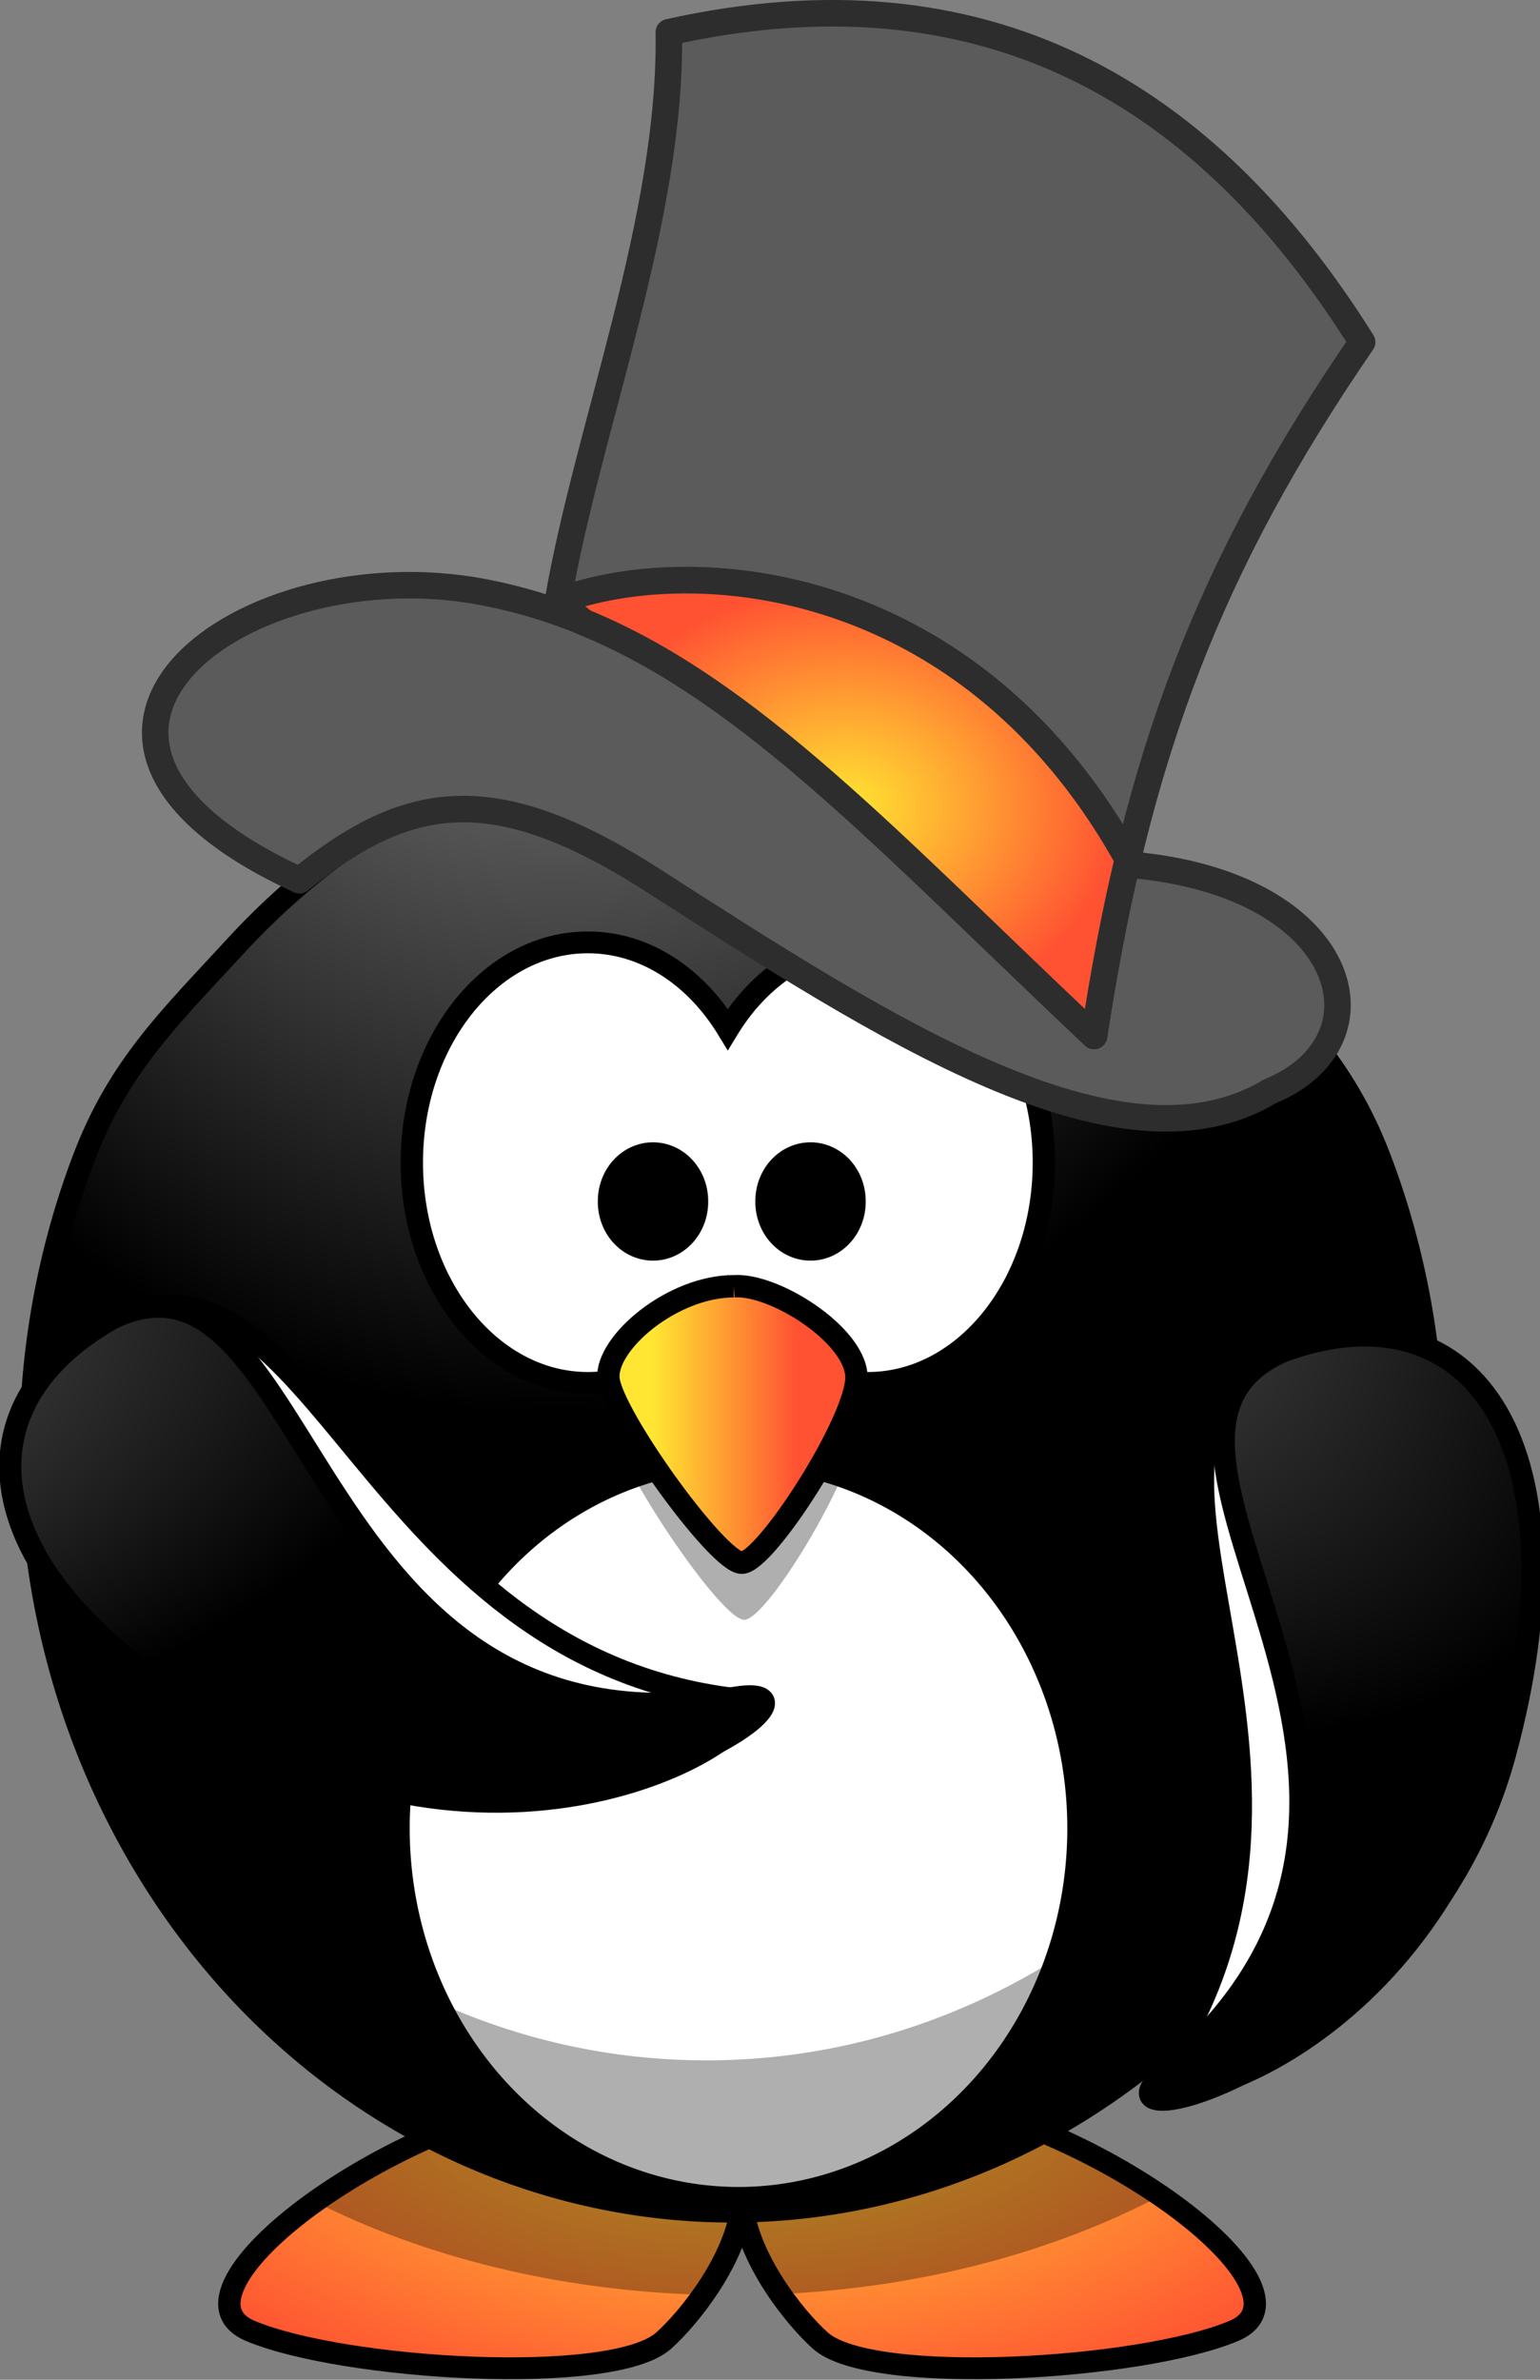
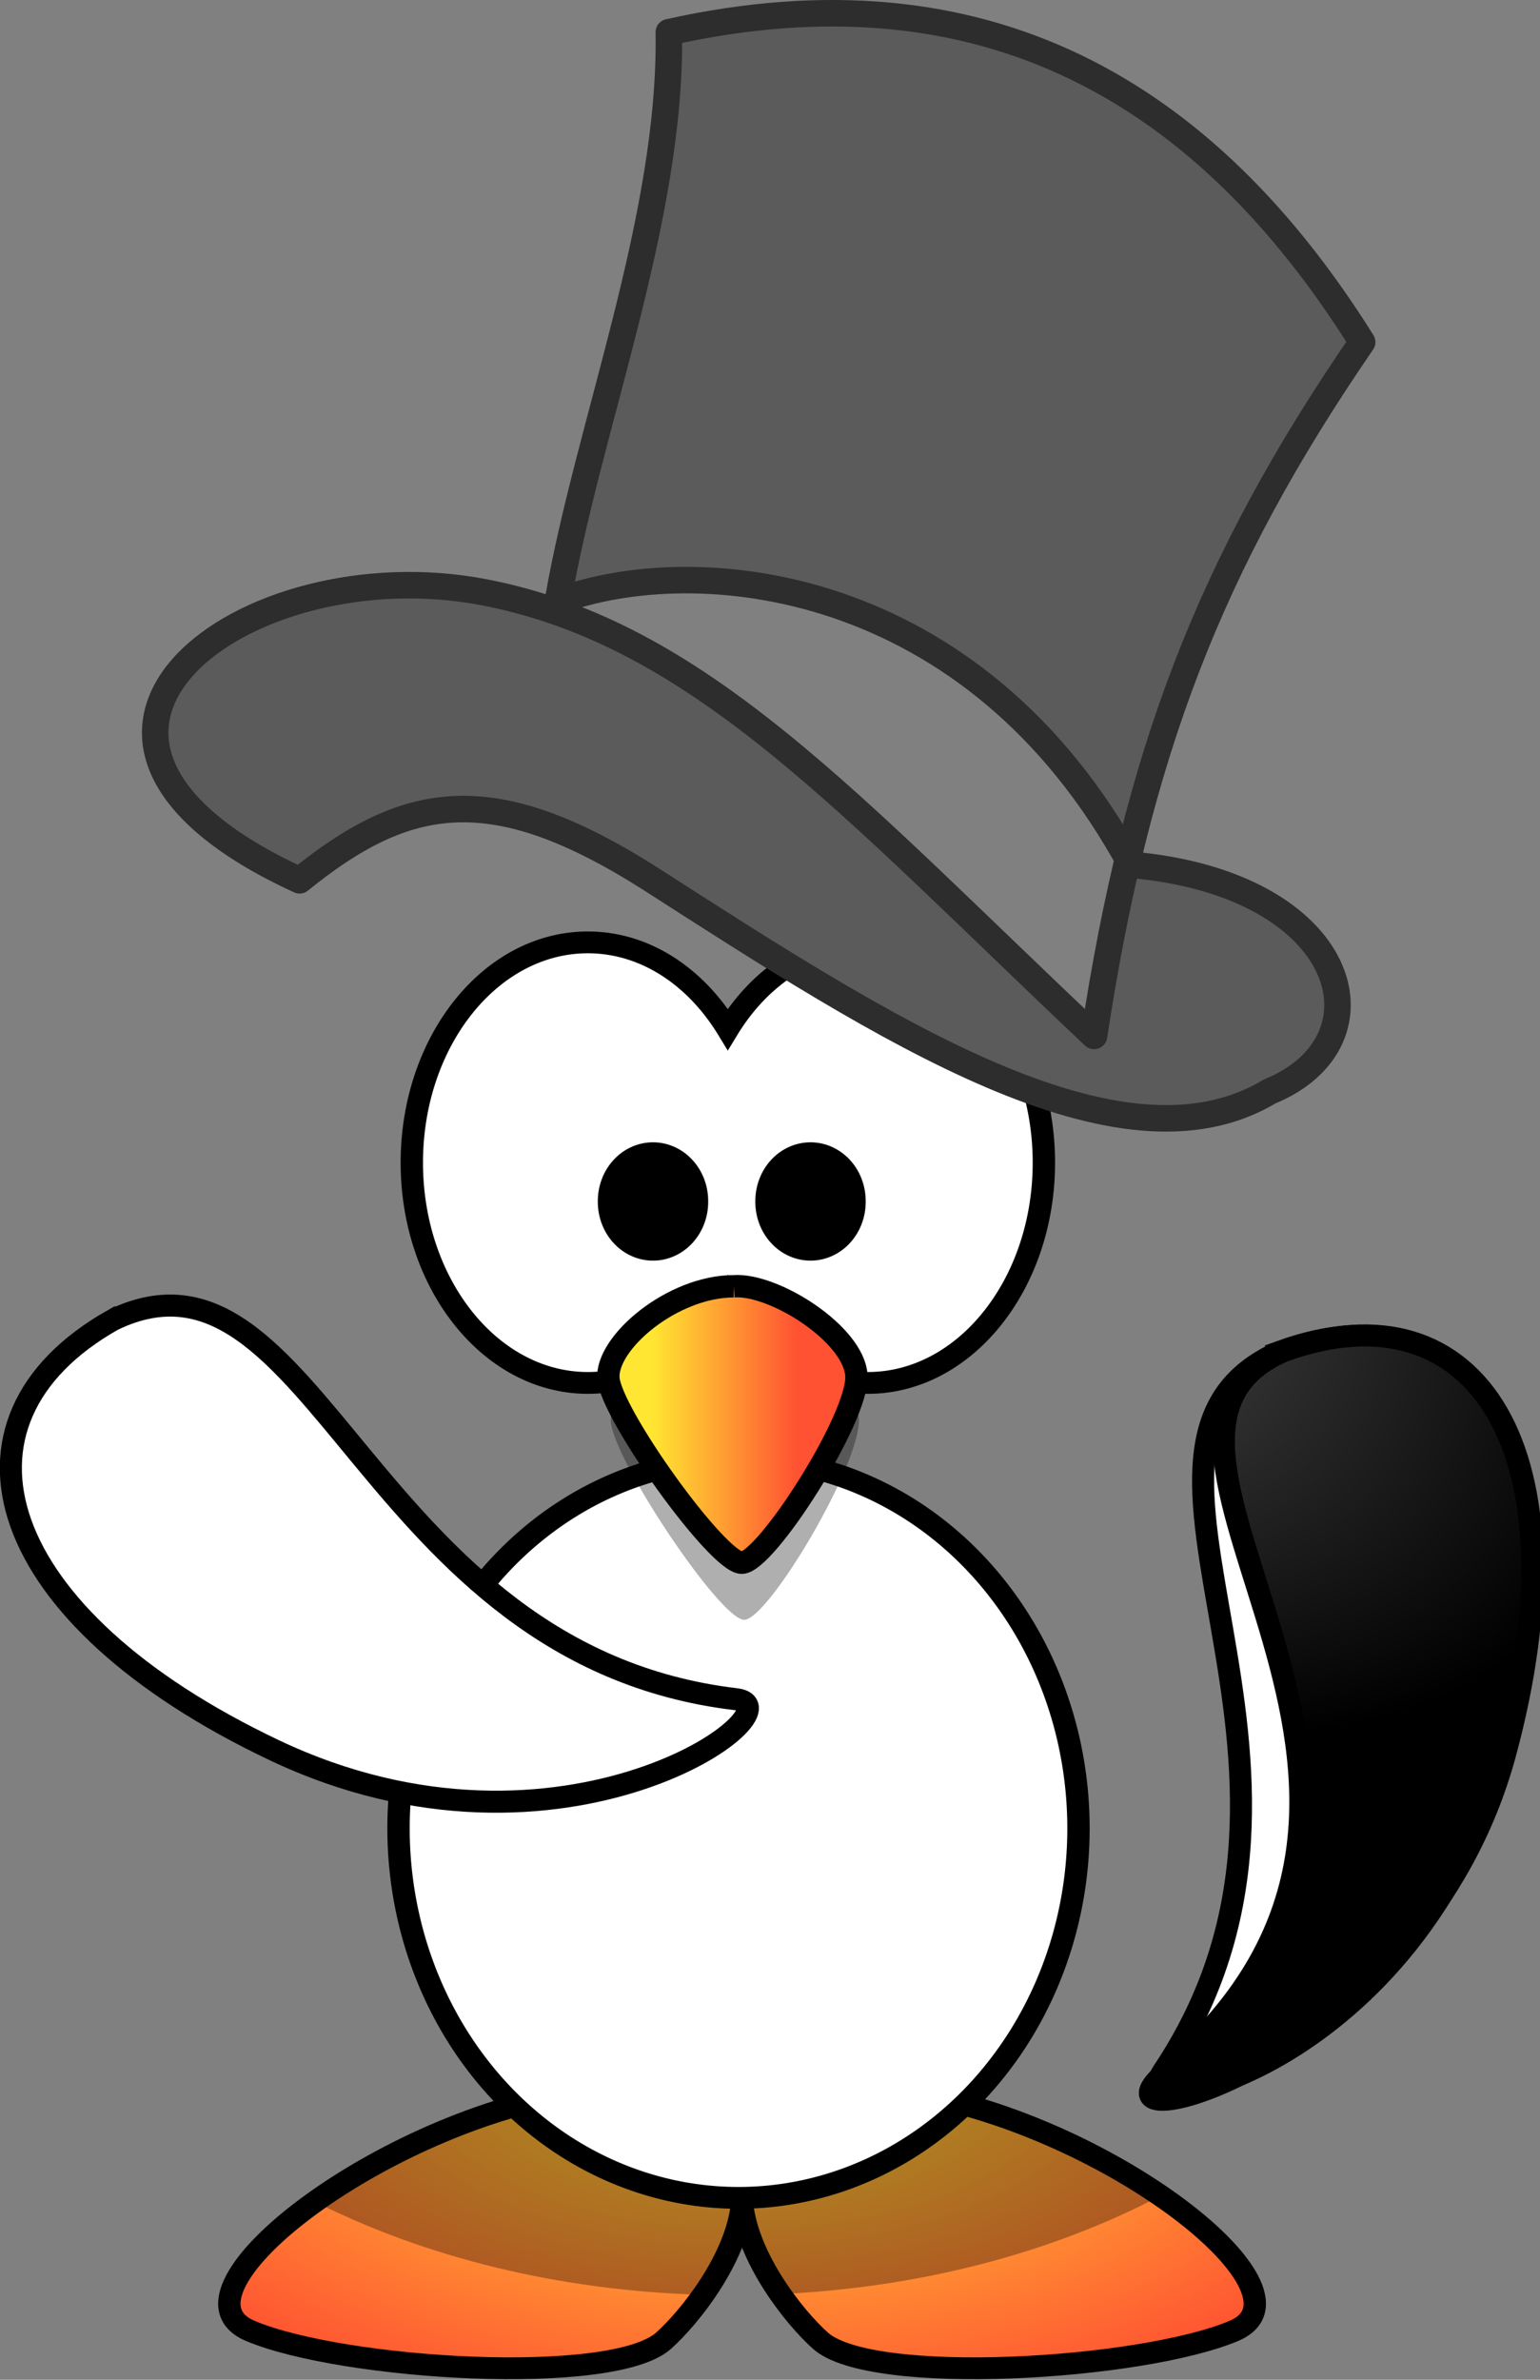
<svg xmlns="http://www.w3.org/2000/svg" xmlns:xlink="http://www.w3.org/1999/xlink" viewBox="0 0 425.89 657.69">
  <rect x="0" y="0" width="425.89" height="657.69" fill="#808080" stroke="none" />
  <defs>
    <linearGradient id="e" y2="504.58" gradientUnits="userSpaceOnUse" y1="-283.39" gradientTransform="matrix(.831 -.185 .255 1.146 -2021.3 -483.61)" x2="1100.7" x1="-683.5">
      <stop offset="0" stop-color="#00575f" stop-opacity="0" />
      <stop offset=".5" stop-color="#0062ff" stop-opacity="0" />
      <stop offset="1" stop-color="#002859" />
    </linearGradient>
    <linearGradient id="a">
      <stop offset="0" stop-color="#ffe632" />
      <stop offset="1" stop-color="#ff5232" />
    </linearGradient>
    <linearGradient id="c">
      <stop offset="0" stop-color="#fff" />
      <stop offset="1" stop-color="#fff" stop-opacity="0" />
    </linearGradient>
    <linearGradient id="i" y2="504.58" gradientUnits="userSpaceOnUse" y1="-283.39" gradientTransform="matrix(.809 -.266 .367 1.115 -2183.8 -358.06)" x2="1100.7" x1="-683.5">
      <stop offset="0" stop-color="#5f0000" stop-opacity="0" />
      <stop offset=".5" stop-color="red" stop-opacity="0" />
      <stop offset="1" stop-color="#590000" />
    </linearGradient>
    <linearGradient id="h" y2="601.16" xlink:href="#c" gradientUnits="userSpaceOnUse" y1="168.43" gradientTransform="matrix(1.152 -.379 .258 .783 -2183.8 -358.06)" x2="285.9" x1="350.37" />
    <linearGradient id="b">
      <stop offset="0" stop-color="#a5a5a5" />
      <stop offset="1" />
    </linearGradient>
    <linearGradient id="g" y2="160.02" xlink:href="#c" gradientUnits="userSpaceOnUse" y1="1.503" gradientTransform="matrix(1.194 .213 -.145 .812 -1983.6 -483.05)" x2="606.26" x1="681" />
    <linearGradient id="d" y2="601.16" xlink:href="#c" gradientUnits="userSpaceOnUse" y1="168.43" gradientTransform="matrix(1.184 -.263 .179 .805 -2021.3 -483.61)" x2="285.9" x1="350.37" />
    <linearGradient id="n" y2="537.41" xlink:href="#a" gradientUnits="userSpaceOnUse" y1="537.41" gradientTransform="matrix(1.171 0 0 1.305 297.74 -243.14)" x2="364.98" x1="330.97" />
    <radialGradient id="m" gradientUnits="userSpaceOnUse" xlink:href="#b" cx="286.32" cy="688.9" r="59.255" gradientTransform="matrix(1.462 -1.752 -4.004 -3.341 3754.9 3020.1)" />
    <radialGradient id="o" gradientUnits="userSpaceOnUse" xlink:href="#b" cx="441.42" cy="734.65" r="59.255" gradientTransform="matrix(-1.617 1.61 -3.923 -3.938 4772.7 2356.6)" />
    <radialGradient id="l" gradientUnits="userSpaceOnUse" xlink:href="#b" cx="488.95" cy="582.85" r="167.56" gradientTransform="matrix(0 -1.931 1.553 0 -221 936.46)" />
    <radialGradient id="p" xlink:href="#a" gradientUnits="userSpaceOnUse" cy="618.06" cx="395.39" gradientTransform="matrix(.914 0 0 .734 34.062 164.11)" r="82.915" />
    <radialGradient id="k" xlink:href="#a" gradientUnits="userSpaceOnUse" cy="-8.881" cx="633.11" gradientTransform="matrix(0 .835 -1.633 0 719.79 -28.595)" r="123.55" />
    <filter id="j" color-interpolation-filters="sRGB">
      <feColorMatrix values="44.471" type="hueRotate" />
    </filter>
    <filter id="f" color-interpolation-filters="sRGB">
      <feColorMatrix values="44.471" type="hueRotate" />
    </filter>
  </defs>
  <path d="M693.55 507.27c-56.325 6.46-120.93 57.235-95.25 68.308 25.678 11.073 100.2 15.692 114.29 2.773 7.236-6.638 20.182-23.264 21.708-38.864 1.528 15.6 14.436 32.227 21.671 38.864 14.081 12.92 88.644 8.3 114.32-2.773 25.678-11.073-38.925-61.849-95.25-68.308-29.004 3.114-39.436 13.971-40.743 26.426-1.307-12.455-11.739-23.312-40.743-26.426z" fill-rule="evenodd" stroke="#000" stroke-width="6.182" fill="url(#k)" transform="matrix(1 0 0 .975 -529.074 82.99)" />
  <path d="M164.486 577.725c-27.646 3.092-57.26 16.595-77.24 30.822 30.26 15.205 67.259 24.576 107.37 25.653 5.14-7.346 9.743-16.355 10.616-25.056.866 8.62 5.362 17.548 10.433 24.857 39.448-1.814 75.681-11.64 105.17-27.124-19.908-13.607-48.288-26.18-74.86-29.153-29.004 3.037-39.436 13.625-40.743 25.772-1.307-12.147-11.739-22.735-40.743-25.772z" fill-rule="evenodd" fill-opacity=".314" />
-   <path d="M925.41 325.78c-.008 28.277-5.062 56.54-14.781 82.662-9.719 26.121-24.095 50.08-42.046 70.072-17.951 19.991-39.461 35.999-62.912 46.818s-48.823 16.44-74.204 16.44c-25.382 0-50.754-5.621-74.204-16.44-23.451-10.819-44.961-26.827-62.912-46.818s-32.327-43.95-42.046-70.072c-9.719-26.121-14.773-54.385-14.781-82.662-.008-28.288 5.034-56.567 14.745-82.704 9.712-26.137 24.085-40.113 42.037-60.119s39.469-36.026 62.927-46.854c23.459-10.827 48.841-16.453 74.233-16.453s50.775 5.626 74.233 16.453c23.459 10.827 44.975 26.848 62.927 46.854s32.326 33.981 42.037 60.119c9.712 26.137 14.753 54.416 14.745 82.704z" stroke="#000" stroke-linecap="round" stroke-width="6.182" fill="url(#l)" transform="matrix(1 0 0 .975 -529.074 82.99)" />
  <path d="M691.65 182c-26.866 0-48.687 27.971-48.687 62.436s21.821 62.436 48.687 62.436c15.788 0 29.799-9.67 38.693-24.632 8.893 14.972 22.935 24.632 38.73 24.632 26.866 0 48.687-27.971 48.687-62.436S795.939 182 769.073 182c-15.793 0-29.836 9.663-38.73 24.632C721.449 191.674 707.436 182 691.65 182zM827.33 433.81a94.022 104.74 0 01-188.04 0 94.022 104.74 0 11188.04 0z" stroke="#000" stroke-linecap="round" stroke-width="6.182" fill="#fff" transform="matrix(1 0 0 .975 -529.074 82.99)" />
-   <path d="M388.696 342.114c.394 5.479.622 10.997.622 16.585 0 116.318-86.92 210.713-193.98 210.713-88.348 0-162.91-64.288-186.29-152.13 7.801 108.565 91.405 194.124 193.32 194.124 107.06 0 193.98-94.398 193.98-210.713 0-20.326-2.7-39.982-7.65-58.584z" fill-opacity=".314" />
  <path d="M203.596 365.51c-16.961 0-35.396 16.782-34.659 27.381.737 10.6 30.234 54.763 36.871 54.763 6.637 0 32.447-43.28 31.709-55.646-.737-12.365-22.86-27.381-33.922-26.498z" fill-rule="evenodd" fill-opacity=".314" />
  <path d="M721.83 255.44a12.168 13.555 0 11-24.335 0 12.168 13.555 0 1124.335 0zM765.39 255.44a12.168 13.555 0 11-24.335 0 12.168 13.555 0 1124.335 0z" stroke="#000" stroke-linecap="round" stroke-width="6.182" transform="matrix(1 0 0 .975 -529.074 82.99)" />
  <g fill-rule="evenodd" stroke="#000" stroke-width="5">
    <path d="M354.023 373.544c-57.03 25.06 25.105 113.243-32.46 199.096-10.64 15.869 70.514-2.309 93.754-87.784 22.6-83.122-7.637-130.81-61.295-111.315z" fill="#fff" stroke-width="6.092" />
    <path d="M1592.6 353.74c-48.111 17.3 42.588 102.12-37.819 161.19-22.626 16.622 57.868 2.09 81.723-66.585 23.198-66.786 1.132-107.54-43.904-94.607z" fill="url(#m)" transform="matrix(1.216 -.084 .084 1.216 -1611.43 77.05)" />
  </g>
  <path d="M707.75 610.05c-16.961 0-35.396 15.609-34.659 25.467.737 9.858 30.234 50.935 36.871 50.935s32.447-40.255 31.709-51.756c-.737-11.501-22.86-25.467-33.922-24.646z" fill-rule="evenodd" stroke="#000" stroke-width="6.182" fill="url(#n)" transform="translate(-504.83 -254.57)" />
  <g fill-rule="evenodd" stroke="#000" stroke-width="5">
    <path d="M31.235 364.77c56.126-27.019 69.688 92.72 172.339 104.832 18.974 2.238-47.614 52.058-127.653 14.12-77.836-36.895-94.392-90.876-44.687-118.954z" fill="#fff" stroke-width="6.092" />
-     <path d="M1344.6 353.74c48.111 17.3-42.588 102.12 37.819 161.19 22.626 16.622-57.868 2.09-81.723-66.585-23.198-66.786-1.132-107.54 43.904-94.607z" fill="url(#o)" transform="matrix(.854 -.869 .869 .854 -1424.62 1230.73)" />
  </g>
  <g stroke-linejoin="round" stroke="#2d2d2d" stroke-linecap="round" stroke-width="7.329">
    <path d="M312.796 238.994c-43.418-79.932-120.38-86.968-158.51-72.863 8.292-48.195 31.502-105.68 30.679-157.23 87.49-19.453 148.5 16.604 191.74 85.646-42.51 61.87-62.35 114.33-74.14 191.74-67.72-63.84-109.03-111.14-168.75-122.62-66.26-12.741-137.4 39.916-50.961 79.617 29.648-23.996 53.255-28.249 96.998-.453 64.808 41.63 129.76 83.674 171.29 58.802 33.916-13.877 22.202-57.303-38.35-62.637z" fill="#5b5b5b" />
-     <path d="M350.89 555.09c-13.256.075-25.214 2.276-34.747 5.803l7.144 5.78c46.097 18.895 84.327 60.812 141.14 114.37 2.651-17.419 5.705-33.567 9.34-48.85-32.605-58.707-83.459-77.323-122.87-77.1zm122.87 77.1c.29.522.592 1.021.878 1.549-.22-.802-.448-1.583-.67-2.381-.067.278-.142.553-.208.832z" fill="url(#p)" transform="translate(-161.854 -394.746)" />
  </g>
</svg>